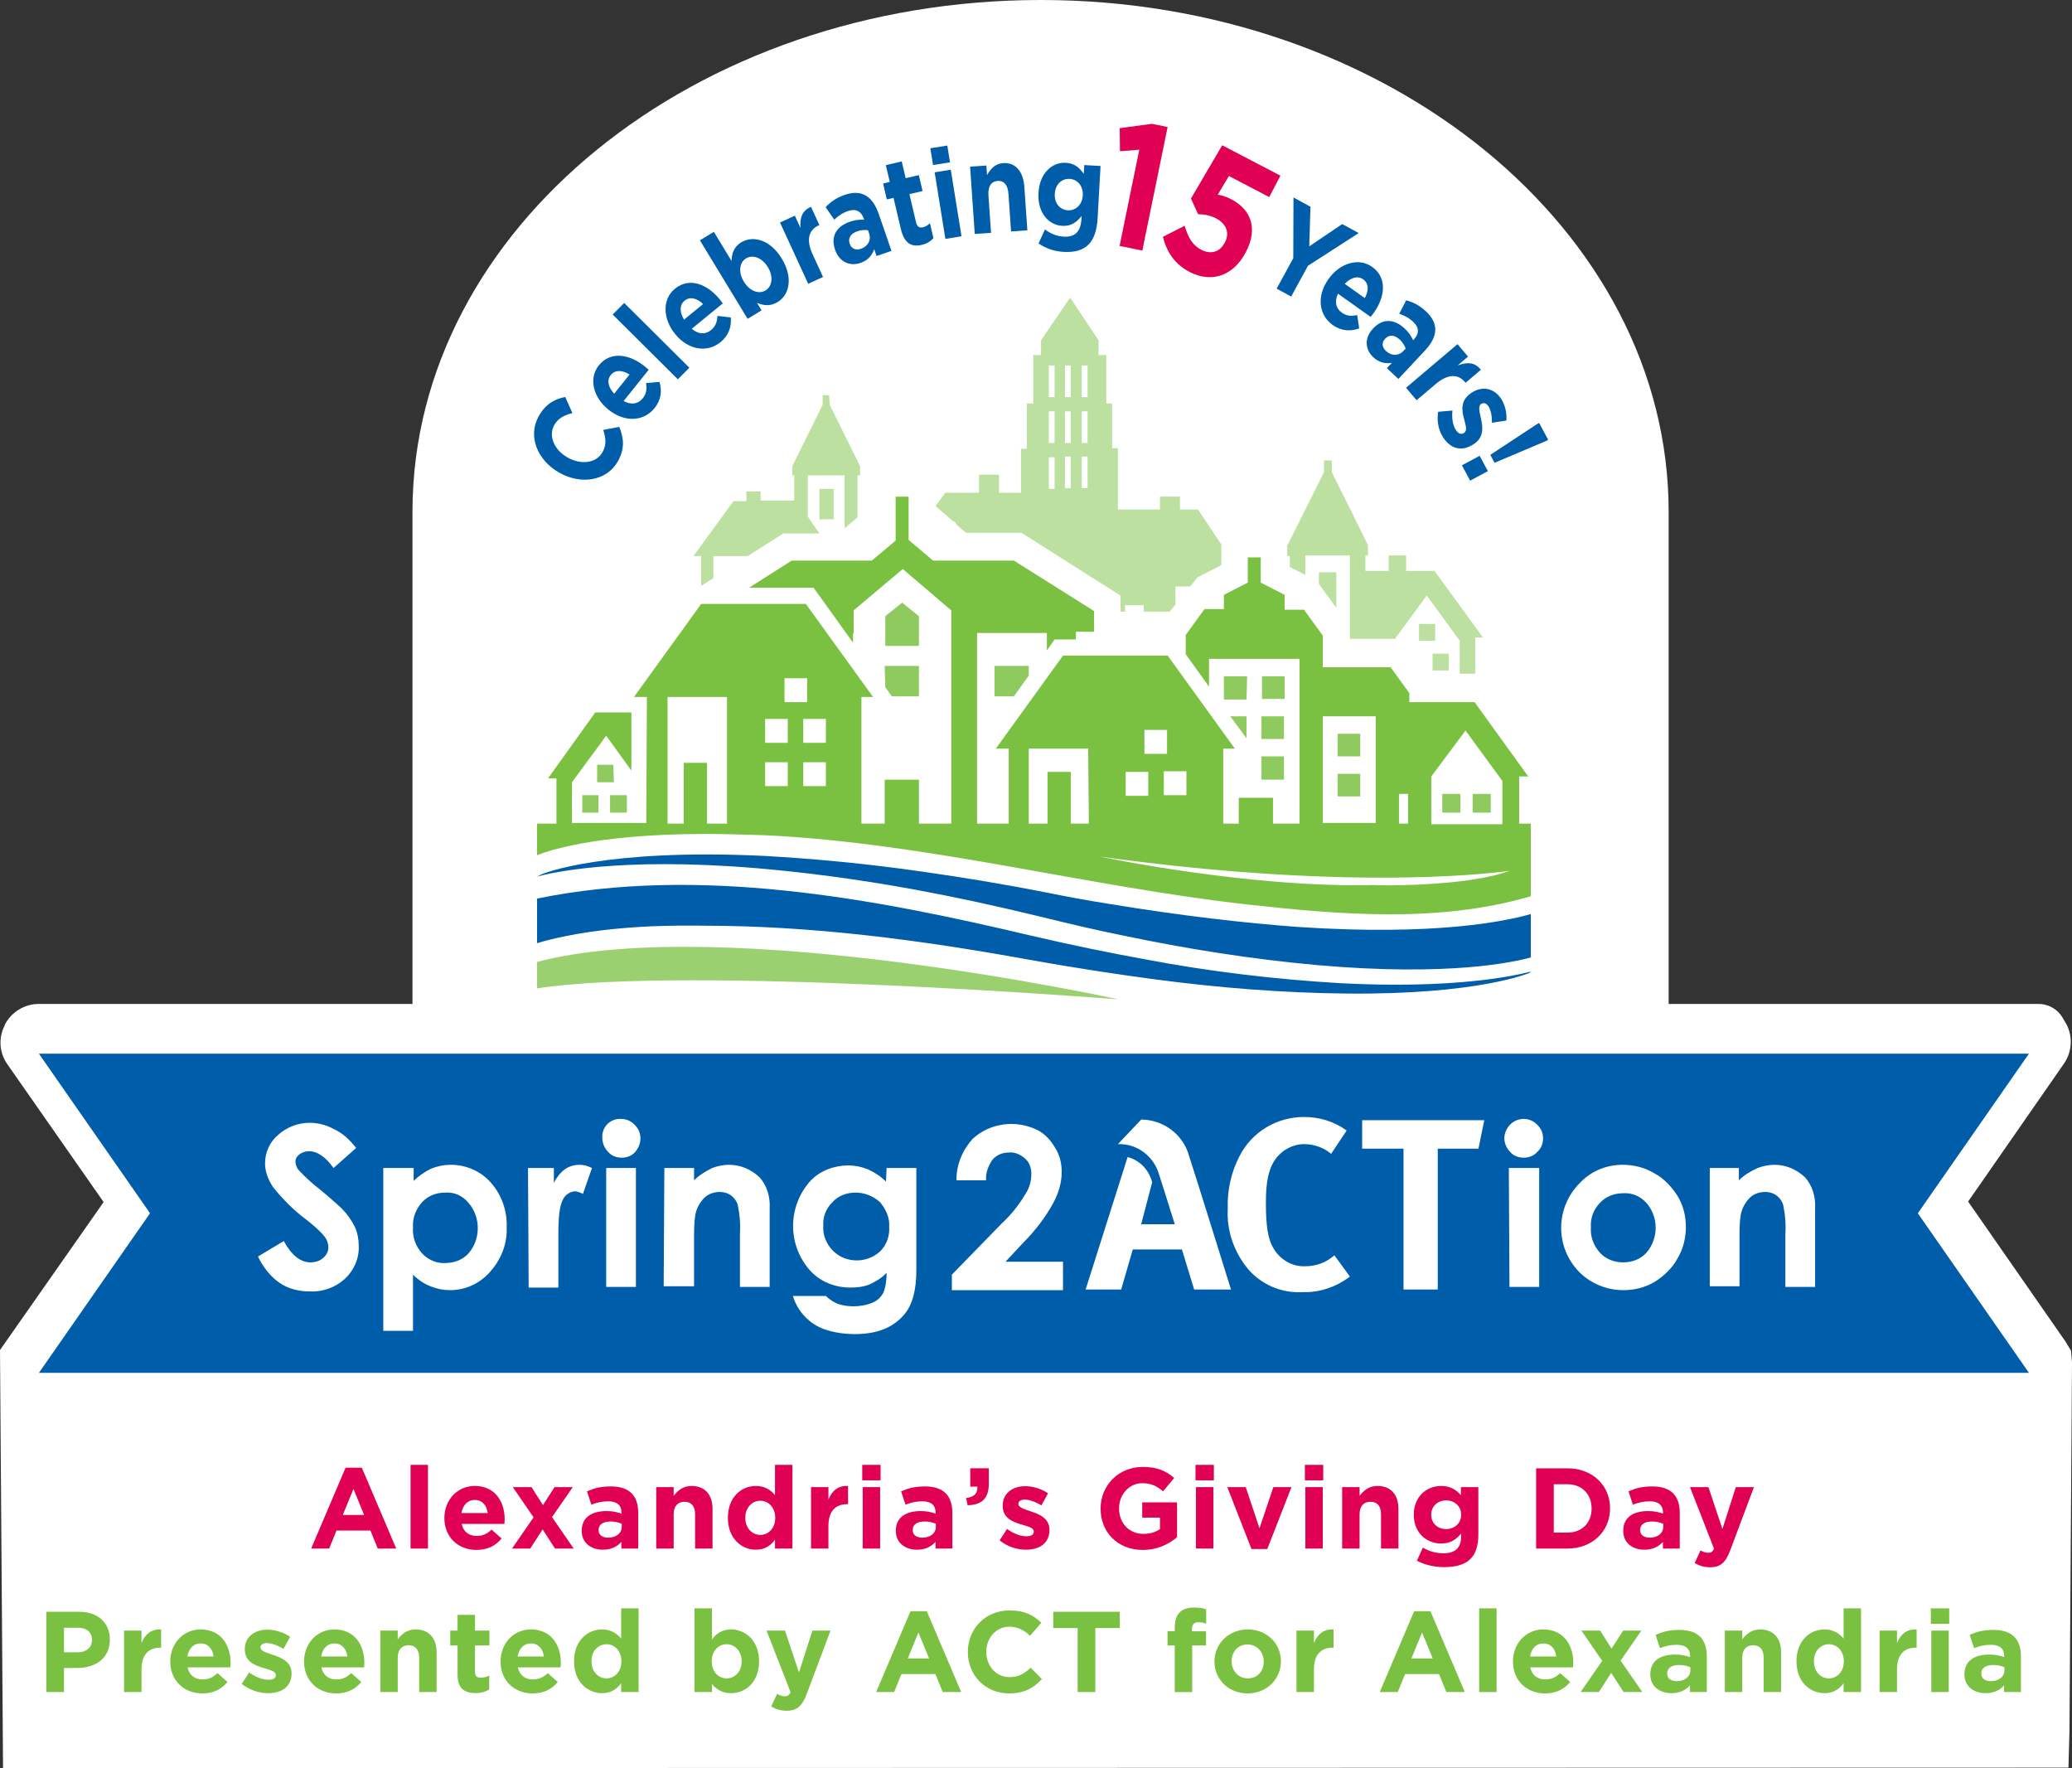
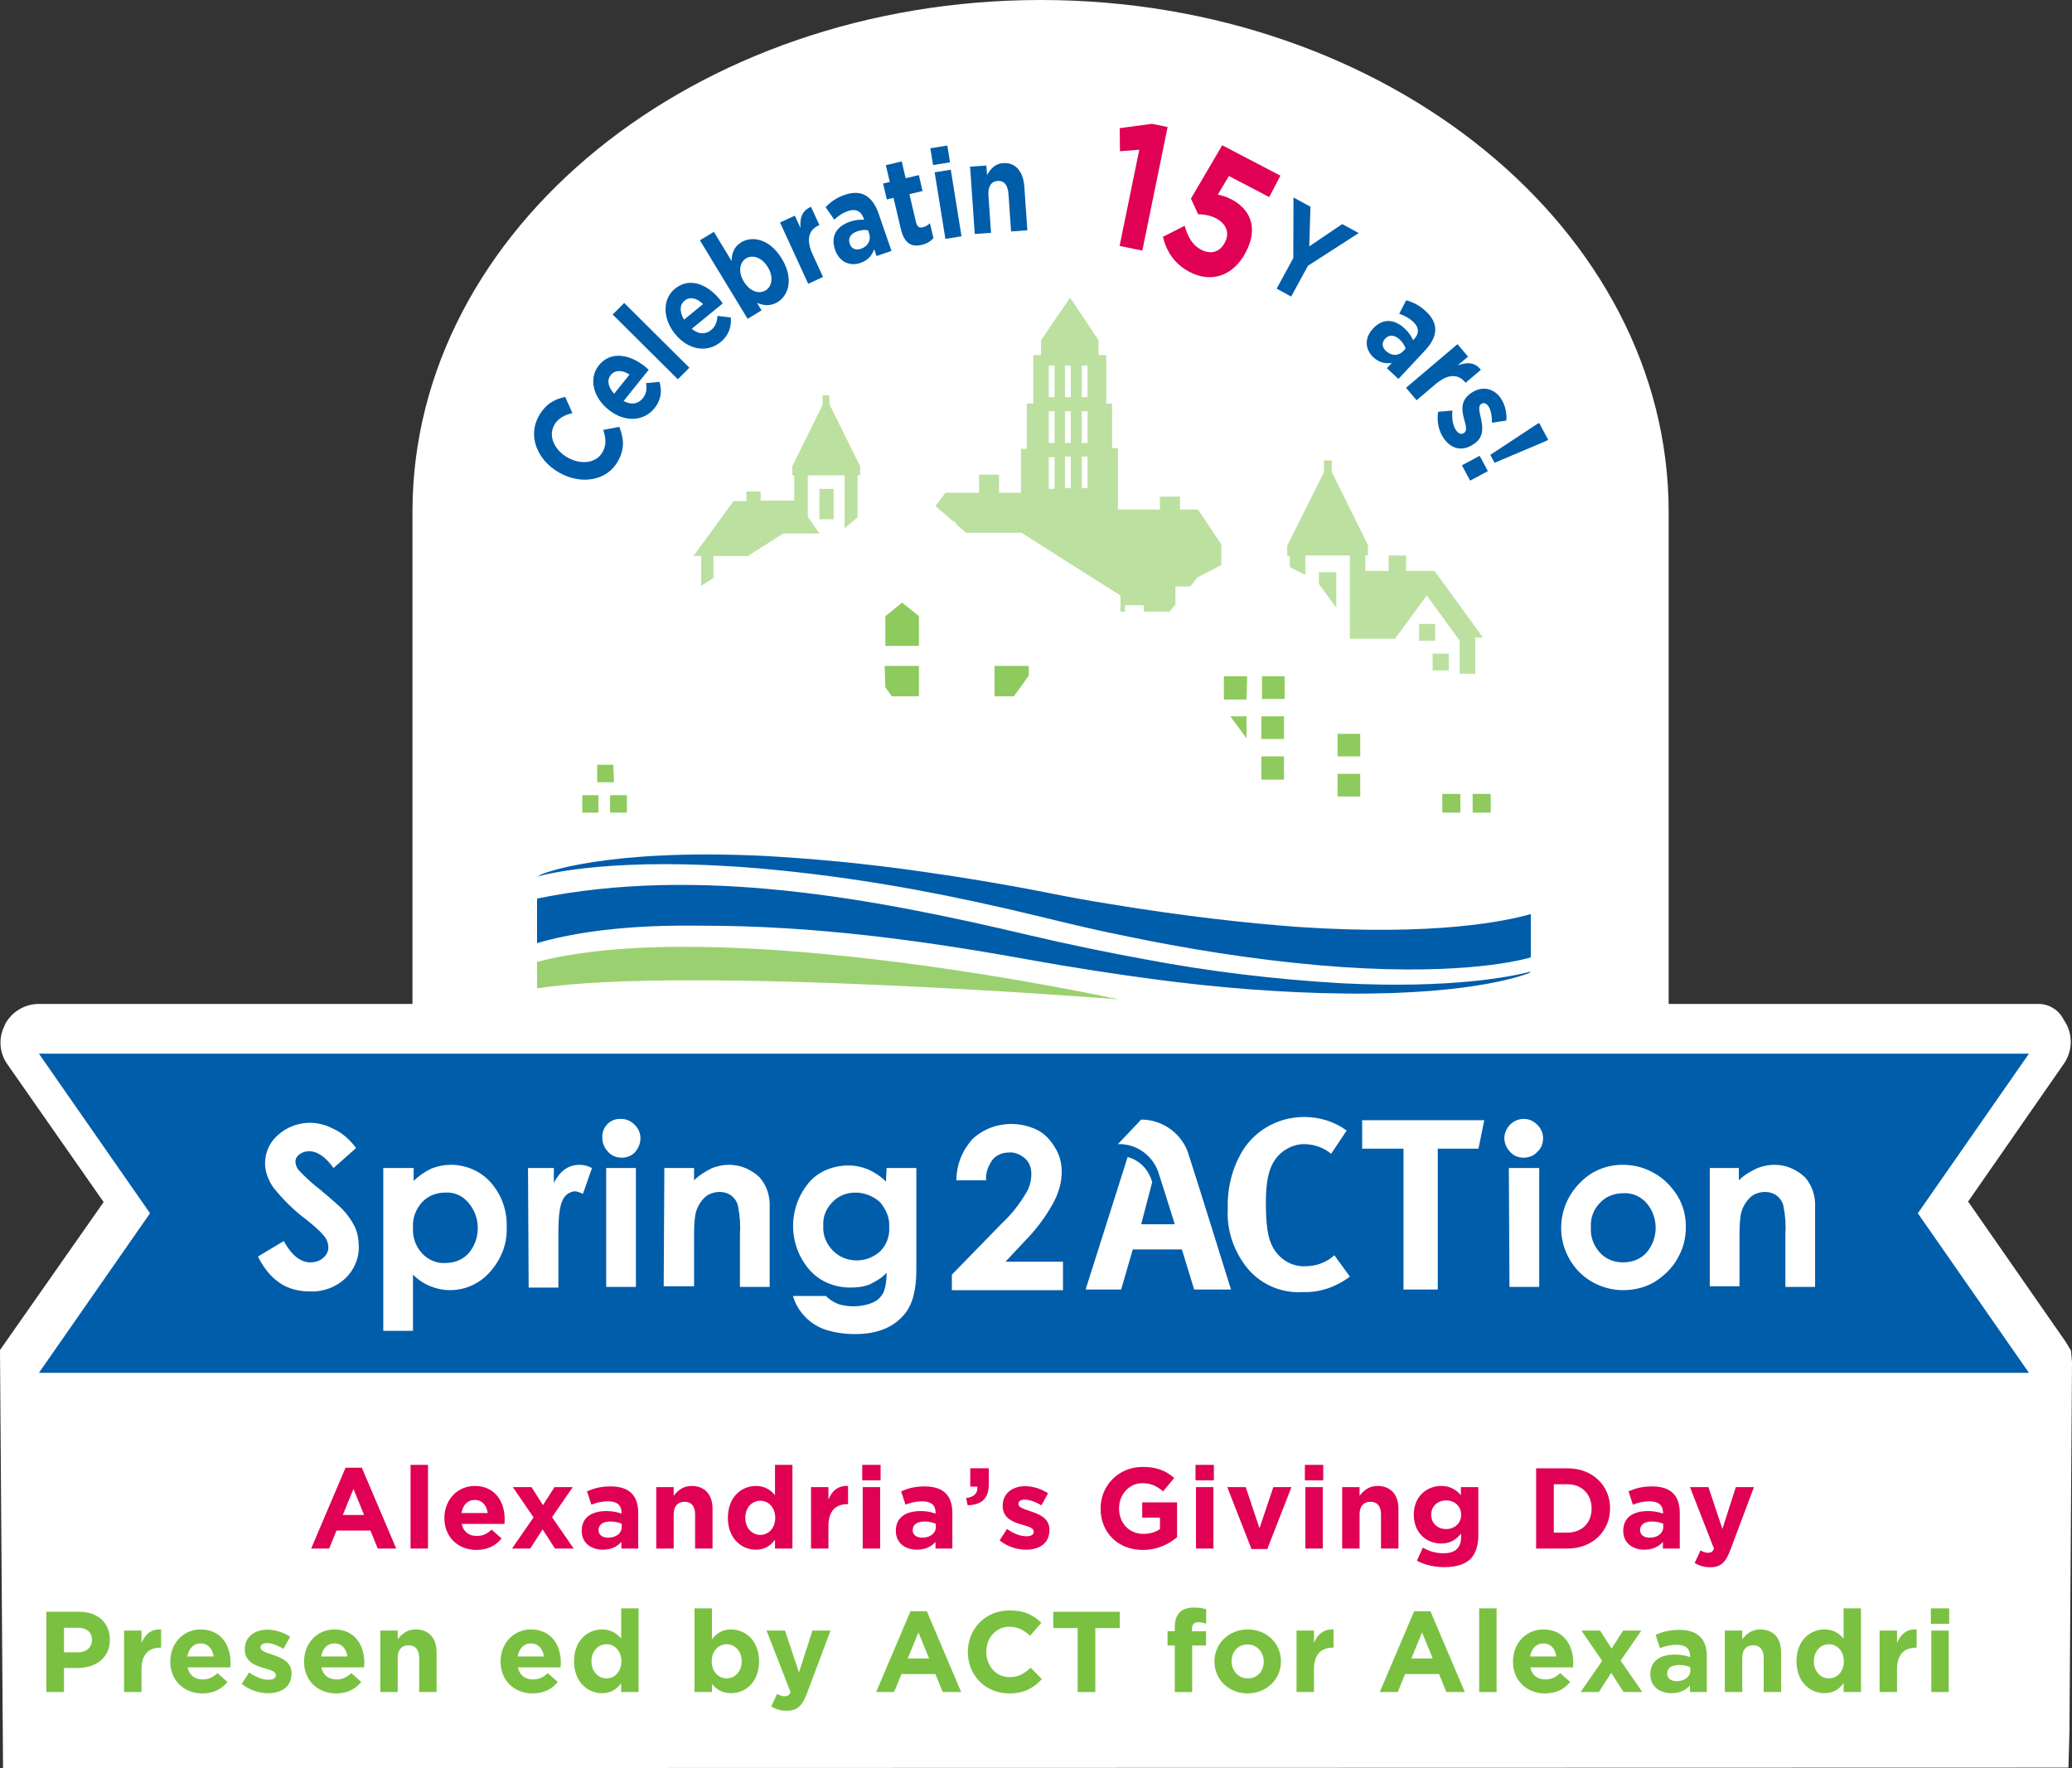
<svg xmlns="http://www.w3.org/2000/svg" id="Layer_1" data-name="Layer 1" viewBox="0 0 1012.16 863.641">
  <rect x="0" y="0" width="1012.16" height="863.641" fill="#333333" stroke="none" />
  <defs>
    <style>
      .cls-1 {
        fill: #8eca5d;
      }

      .cls-2 {
        fill: #fff;
      }

      .cls-3 {
        fill: #e00054;
      }

      .cls-4 {
        fill: #7ac141;
      }

      .cls-5 {
        fill: #bce0a0;
      }

      .cls-6 {
        fill: #9bd070;
      }

      .cls-7 {
        fill: #005daa;
      }
    </style>
  </defs>
  <path class="cls-2" d="M1011.665,659.674l-2.723-4.456-47.526-68.319,46.784-67.329c3.971-5.705,4.448-13.142,1.238-19.308l-1.485-2.475c-2.397-4.61-7.181-7.48-12.377-7.426h-180.451v-240.354C815.124,112.132,677.496,0,508.432,0S201.986,111.637,201.491,249.265v241.097H18.812c-6.939.088-13.266,3.989-16.461,10.149v.248c-3.212,6.079-2.734,13.447,1.238,19.06l47.031,67.329L0,659.427l1.485,204.214,1008.942-.248.495-18.07,1.238-179.956-.495-5.693Z" />
  <g>
    <g>
      <g>
        <path class="cls-7" d="M936.849,592.614l54.288-77.96H18.999l54.288,77.96-54.288,77.96h972.139l-54.288-77.96Z" />
        <path class="cls-2" d="M173.973,560.735l-11.047,9.785c-3.788-5.366-7.891-8.206-11.994-8.206-1.894,0-3.472.631-4.734,1.578s-1.894,2.209-1.894,3.472.631,2.841,1.263,3.788c3.472,3.788,6.944,6.944,11.047,10.1,5.681,4.734,9.153,7.891,10.416,9.153,2.525,2.525,4.734,5.681,6.313,8.838,1.263,2.841,1.894,5.997,1.894,9.153.316,5.997-2.209,11.994-6.628,16.097-4.734,4.419-11.047,6.628-17.36,6.313-5.05,0-10.416-1.262-14.519-4.103-4.734-3.156-8.206-7.891-10.731-12.941l12.625-7.575c3.788,6.944,8.206,10.416,12.941,10.416,2.209,0,4.734-.631,6.313-2.209,1.578-1.262,2.525-3.156,2.525-5.05s-.631-3.788-1.894-5.366c-2.525-3.156-5.681-5.681-8.838-8.206-6.313-4.734-11.678-10.1-16.413-16.097-2.209-3.472-3.788-7.259-3.788-11.363,0-5.366,2.209-10.416,6.313-13.888,4.103-3.788,9.785-5.997,15.466-5.997,3.788,0,7.891.947,11.363,2.841,4.419,1.894,8.206,5.366,11.363,9.469h0ZM202.064,570.52v6.313c2.525-2.525,5.366-4.419,8.522-5.997,3.156-1.262,6.313-1.894,9.785-1.894,7.259,0,14.519,3.156,19.253,8.522,5.366,5.997,8.206,13.888,7.891,22.094.316,8.206-2.841,15.781-8.206,21.778-5.05,5.681-11.994,8.838-19.569,8.838-3.156,0-6.313-.631-9.469-1.894-3.156-1.262-5.997-3.156-8.522-5.681v27.46h-14.519v-79.539h14.835ZM217.53,582.514c-4.419,0-8.522,1.578-11.363,4.734-3.156,3.472-4.734,7.891-4.419,12.31-.316,4.734,1.263,9.153,4.419,12.625,2.841,3.156,7.259,5.05,11.363,4.734,4.419,0,8.522-1.578,11.363-4.734,5.997-6.944,5.997-17.675,0-24.619-2.841-3.472-6.944-5.366-11.363-5.05h0ZM257.93,570.52h12.625v7.259c1.263-2.525,3.156-5.05,5.366-6.628s4.734-2.209,7.259-2.209c2.209,0,4.103.631,5.997,1.578l-4.419,12.625c-1.263-.631-2.841-1.262-4.103-1.262-2.525.316-4.734,1.894-5.681,4.103-1.578,2.841-2.209,8.206-2.209,16.413v26.513h-14.519l-.316-58.391ZM303.381,546.532c2.525,0,4.734.947,6.628,2.841,1.894,1.894,2.841,4.103,2.841,6.628s-.947,4.734-2.525,6.628c-1.578,1.894-4.103,2.841-6.628,2.841s-5.05-.947-6.628-2.841c-1.894-1.894-2.841-4.419-2.841-6.944-.316-5.05,3.788-9.469,9.153-9.153h0ZM296.122,570.52h14.519v58.076h-14.519v-58.076ZM324.528,570.52h14.519v5.997c2.525-2.525,5.681-4.419,8.838-5.997,2.525-.947,5.366-1.578,8.206-1.578,5.681,0,10.731,2.209,14.835,5.997,3.788,4.103,5.366,9.785,5.05,15.15v38.507h-14.519v-25.566c.316-4.734,0-9.153-.947-13.888-.316-1.894-1.578-3.788-3.156-5.05-1.578-1.262-3.788-1.894-5.681-1.894-2.841,0-5.681.947-7.575,2.841-2.209,2.209-3.788,5.05-4.419,8.206-.631,3.788-.631,7.891-.631,11.678v23.357h-14.835l.316-57.76h0ZM433.105,570.52h14.519v49.869c0,9.785-1.894,17.044-5.997,21.778-5.366,6.313-13.256,9.469-23.988,9.469-4.734,0-9.785-.631-14.519-2.209-7.575-2.525-13.572-8.838-15.781-16.413h16.097c1.578,1.578,3.472,2.841,5.681,3.788,2.525.947,5.366,1.262,7.891,1.262,3.156,0,6.628-.631,9.469-1.894,2.209-.947,3.788-2.525,5.05-4.734,1.262-3.156,1.578-6.628,1.578-9.785-2.209,2.525-5.05,4.103-8.206,5.681-3.156,1.262-6.313,1.578-9.469,1.578-7.575,0-14.835-2.841-19.885-8.522-11.047-12.625-10.731-31.247.316-43.557,4.734-5.05,11.678-7.575,18.622-7.575,3.156,0,6.313.631,9.469,1.894,3.472,1.578,6.313,3.472,8.838,5.997l.316-6.628h0ZM417.955,582.514c-4.419,0-8.522,1.578-11.363,4.734-3.156,3.156-4.734,7.259-4.419,11.678-.316,4.419,1.578,8.838,4.734,11.994s7.259,4.734,11.678,4.734c4.103,0,8.206-1.578,11.363-4.419,3.156-3.156,4.734-7.575,4.419-11.994.316-4.419-1.578-8.522-4.419-11.994-3.472-3.156-7.891-4.734-11.994-4.734ZM481.712,576.517h-14.519c0-7.575,2.841-14.519,7.891-20.2,8.522-7.891,21.147-9.469,31.563-4.419,3.788,1.894,6.628,5.05,8.838,8.838,2.209,3.472,3.156,7.575,3.156,11.678,0,5.366-1.578,10.416-4.103,15.15-3.788,6.944-8.838,13.572-14.519,19.253l-8.838,9.469h28.091v13.888h-54.288v-7.575l24.303-24.935c4.419-4.103,8.522-9.153,11.678-14.519,1.894-2.841,2.841-6.313,2.841-9.785,0-2.841-.947-5.681-3.156-7.575-2.209-1.894-5.05-3.156-7.891-2.841-3.156,0-5.997,1.262-7.891,3.472-2.209,3.156-3.472,6.628-3.156,10.1h0ZM744.315,546.532c2.525,0,4.734.947,6.628,2.841,1.894,1.894,2.841,4.103,2.841,6.628s-.947,5.05-2.841,6.628c-1.578,1.894-4.103,2.841-6.628,2.841s-5.05-.947-6.628-2.841c-1.894-1.894-2.841-4.419-2.841-6.944.316-5.05,4.419-9.153,9.469-9.153h0ZM737.056,570.52h14.835v58.076h-14.519l-.316-58.076h0ZM792.607,568.942c5.366,0,10.731,1.262,15.466,4.103,4.734,2.525,8.522,6.628,11.363,11.047,2.841,4.734,4.103,9.785,4.103,15.15s-1.262,10.731-4.103,15.466c-2.525,4.734-6.628,8.522-11.047,11.363-4.734,2.841-10.1,4.103-15.466,4.103-7.891,0-15.781-3.156-21.463-8.838-11.994-12.31-11.678-31.563.316-43.557l.631-.631c5.366-5.366,12.625-8.206,20.2-8.206ZM792.922,582.83c-4.419,0-8.522,1.578-11.363,4.734-3.156,3.156-4.734,7.575-4.419,11.994-.316,4.419,1.262,8.838,4.419,12.31,2.841,3.156,6.944,4.734,11.363,4.734s8.522-1.578,11.363-4.734c5.997-6.944,5.997-17.36,0-24.303-2.841-3.156-6.944-5.05-11.363-4.734ZM834.901,570.52h14.519v5.997c2.525-2.525,5.681-4.419,9.153-5.997,2.525-.947,5.366-1.578,8.206-1.578,5.681,0,10.731,2.209,14.835,5.997,3.788,4.103,5.366,9.785,5.05,15.15v38.507h-14.519v-25.566c.316-4.734,0-9.153-.947-13.888-.316-1.894-1.578-3.788-3.156-5.05-1.578-1.262-3.788-1.894-5.681-1.894-2.841,0-5.681.947-7.575,2.841-2.209,2.209-3.788,5.05-4.419,8.206-.631,3.788-.631,7.891-.631,11.678v23.357h-14.519v-57.76h-.316ZM636.37,631.121c8.206.316,16.413-2.525,23.041-7.575l-7.575-10.416c-3.788,3.472-8.838,5.366-14.203,5.366-6.628.316-12.625-3.472-15.781-9.153-2.525-4.419-3.472-10.731-3.472-22.094,0-9.785,1.262-16.413,4.734-21.147,3.156-4.419,8.522-7.259,13.888-7.259,4.734,0,9.469,1.578,13.256,4.734l7.575-11.363c-5.997-4.419-13.256-6.628-20.832-6.628-13.256,0-25.566,7.259-31.563,19.253-4.103,7.891-5.997,16.728-5.681,25.566-.631,10.731,3.156,21.463,10.1,29.669,6.628,7.575,16.413,11.678,26.513,11.047" />
        <path class="cls-2" d="M722.221,561.051l2.841-13.888h-59.654v13.888h20.2v68.807h16.728v-68.807h19.885ZM562.828,577.464c-1.578-5.997-5.997-10.731-11.994-12.31l-20.516,64.704h17.36l5.681-19.569h23.988l5.997,19.569h17.991s-17.675-56.813-20.516-65.335c-2.841-10.416-12.625-17.675-23.357-17.675l-11.363,11.994c9.469-.316,17.675,5.997,20.2,15.15.947,2.841,4.103,12.941,7.575,23.988h-16.413l5.366-20.516h0Z" />
      </g>
      <g>
        <path class="cls-5" d="M405.329,197.762l14.835,29.985v4.419h-1.262v20.516l-6.313,5.366v-25.882h-17.991v20.2l5.681,8.206h-17.675l-17.36,11.047h-16.728v10.731l-5.997,3.788v-14.519h-3.788l19.569-26.829h6.313v-4.734h6.944v4.419h16.413v-12.31h-.947v-4.419l14.835-29.985v-4.734h3.156s.316,4.734.316,4.734ZM400.279,253.628h6.944v-14.835h-6.944v14.835ZM701.074,304.76h-7.891v8.206h7.891v-8.206ZM644.261,285.191l8.522,11.678v-17.36h-8.522v5.681ZM700.758,278.878h-13.888v-7.575h-8.522v7.575h-11.363v-7.575h1.262v-5.05l-17.675-35.666v-5.681h-3.788v5.681l-17.991,35.982v5.05h1.262v5.366l7.575,3.788v-9.469h21.778v40.716h22.41v-.947h.316l14.835-20.2,16.097,22.094v16.097h7.575v-17.675h3.788l-23.672-32.51h0ZM699.812,327.485h7.891v-8.206h-7.891v8.206ZM596.601,265.938v10.1l-11.678,5.997-3.472,4.419h-7.259v8.838l-2.841,3.472h-12.625v-3.156h-9.153v3.156h-2.209v-7.891l-23.988-15.15-13.888-8.838-10.416-6.628h-27.144l-4.419-3.788-1.262-1.894-.316.316-8.838-7.575v-.316l4.734-6.313h16.413v-8.838h9.785v8.838h10.731v-21.463h2.841v-22.094h3.156v-23.672h3.788v-7.259l14.203-20.832,13.888,20.832v7.259h3.788v23.672h2.841v21.778h2.841v29.985h20.516v-6.313h9.785v6.313h8.838l11.363,17.044h0ZM515.168,223.328h-2.841v15.466h2.841v-15.466ZM515.168,200.918h-2.841v15.466h2.841v-15.466ZM515.168,178.508h-2.841v15.466h2.841v-15.466ZM523.059,223.012h-2.841v15.466h2.841v-15.466ZM523.059,200.918h-2.841v15.466h2.841v-15.466ZM523.059,178.508h-2.841v15.466h2.841v-15.466ZM531.265,223.012h-2.841v15.466h2.841v-15.466ZM531.265,200.918h-2.841v15.466h2.841v-15.466ZM531.265,178.508h-2.841v15.466h2.841v-15.466Z" />
        <path class="cls-7" d="M747.787,474.569c-8.522,2.209-37.876,8.522-92.795,5.681-32.194-1.894-64.073-5.681-95.636-11.678-17.36-3.156-35.982-6.944-56.182-11.678-77.329-18.307-161.918-34.088-240.825-17.991v21.778c33.141-9.785,73.857-8.522,81.117-8.522,53.341,0,105.736,6.944,158.13,16.413,22.725,4.103,43.557,7.259,62.495,9.785,30.932,4.103,62.179,6.628,93.742,6.944,64.704.631,89.323-10.1,89.323-10.1l.631-.631h0ZM262.349,428.171c5.681-1.578,39.138-9.785,107.314-4.103,22.094,1.894,47.66,5.05,77.014,10.416,18.938,3.472,39.454,7.891,61.548,13.256,14.203,3.472,27.46,6.628,40.085,9.153,31.563,6.628,63.442,11.678,95.32,14.519,64.388,5.681,96.583-1.578,104.158-3.788v-21.147c-12.31,3.472-46.398,10.731-113.311,6.313-25.882-1.894-56.813-5.366-93.111-11.363-10.1-1.578-20.2-3.472-31.247-5.681-20.832-4.103-40.401-7.259-58.076-9.785-30.3-4.419-56.498-6.628-78.592-7.891-78.592-3.788-108.577,8.838-108.577,8.838l-2.525,1.262Z" />
-         <path class="cls-4" d="M742.106,402.289v-23.041h4.419l-26.197-36.297h-31.879v-4.419l-9.153-12.625h-33.141v-15.466l-9.153-12.625h-9.469v-7.259l-11.678-5.997v-12.31h-6.313v12.31l-11.678,5.997v6.944h-9.469l-9.153,12.625v9.469l11.363,15.781v-13.572h44.188v80.486h-12.941v-12.625h-16.728v12.625h-7.575v-36.613h5.681l-32.825-45.451h-51.132l-32.825,45.451h6.313v36.613h-15.466v-93.111h34.088v8.522l3.788-5.366h10.416v-3.788h8.838v-10.1l-39.138-24.619h-39.454l-11.994-10.1v-21.147h-6.313v21.463l-11.678,9.785h-39.138l-20.832,13.256h31.563l19.253,26.829v-4.734h.316v-11.047l23.988-20.2,23.672,20.2v104.158h-15.781v-21.463h-16.728v21.463h-11.363v-61.863h5.681l-32.825-45.451h-51.132l-32.825,45.451h6.313l-.316,61.548h-36.297v-19.885l16.728-22.725,12.31,17.044v-28.407h-17.675l-23.041,32.194h4.103v22.094h-9.469v15.466l1.578-.631c1.894-.631,24.619-9.785,80.801-9.785,9.153,0,18.938.316,29.038.631,79.223,3.788,156.552,24.935,235.144,33.772,45.451,5.05,93.426,9.153,138.246-3.788l.631-.316v-35.35h-5.682ZM355.144,402.289h-9.785v-29.669h-11.363v29.669h-7.891v-61.863h29.038v61.863ZM383.235,331.273h11.047v11.678h-11.047v-11.678ZM384.813,383.983h-11.047v-11.678h11.047v11.678ZM384.813,362.836h-11.047v-11.678h11.047v11.678ZM403.435,383.983h-11.047v-11.678h11.047v11.678ZM403.435,362.836h-11.047v-11.678h11.047v11.678ZM699.18,379.248l16.728-22.41,17.991,24.619v21.147h-34.719v-23.357ZM683.399,387.77h4.419v14.519h-4.419v-14.519ZM646.155,349.895h25.882v52.079h-25.882v-52.079ZM579.557,376.723v11.678h-11.047v-11.678h11.047ZM559.041,356.523h11.047v11.678h-11.047v-11.678ZM549.888,377.039h11.047v11.678h-11.047v-11.678ZM531.897,402.289h-8.838v-25.25h-11.363v25.25h-9.153v-36.613h29.038l.316,36.613ZM671.405,432.274c-61.232,1.578-134.143-13.888-134.143-13.888,129.408,17.991,200.109,6.944,200.109,6.944-20.516,7.891-65.967,7.259-65.967,6.944h0Z" />
        <path class="cls-1" d="M653.414,377.986h11.047v11.047h-11.047v-11.047ZM653.414,369.464h11.047v-11.047h-11.047v11.047ZM627.532,330.326h-11.047v11.047h11.047v-11.047ZM719.381,396.924h8.838v-9.153h-8.838v9.153ZM704.546,396.924h8.838v-9.153h-8.838v9.153ZM616.17,360.942h11.047v-11.047h-11.047v11.047ZM616.17,380.827h11.047v-11.363h-11.047v11.363ZM306.222,388.402h-8.206v8.522h8.206v-8.522ZM284.443,396.924h7.891v-8.522h-7.891v8.522ZM299.593,373.567h-7.891v8.522h8.206l-.316-8.522ZM432.473,335.692l3.156,4.419h13.256v-14.835h-16.728s.316,10.416.316,10.416ZM609.226,330.326h-11.363v11.363h11.047l.316-11.363ZM448.886,300.972l-8.206-6.628-8.206,6.628v14.519h16.413v-14.519h0ZM608.91,349.895h-7.891l7.891,10.731v-10.731ZM485.815,340.11h9.469l7.259-10.1v-4.734h-16.728v14.835Z" />
        <path class="cls-6" d="M262.349,482.775c72.91-11.363,284.066,5.366,284.066,5.366,0,0-192.534-42.294-284.067-18.307,0,0,0,12.941,0,12.941Z" />
      </g>
    </g>
    <g>
      <path class="cls-4" d="M22.636,787.274h16.016c9.352,0,15.009,5.544,15.009,13.551v.112c0,9.073-7.057,13.777-15.848,13.777h-6.553v11.76h-8.624v-39.2ZM38.093,807.042c4.311,0,6.832-2.576,6.832-5.936v-.112c0-3.864-2.688-5.936-7-5.936h-6.664v11.984h6.833Z" />
      <path class="cls-4" d="M60.607,796.458h8.512v6.048c1.736-4.143,4.536-6.832,9.576-6.608v8.904h-.447c-5.655,0-9.128,3.415-9.128,10.583v11.088h-8.512v-30.016Z" />
      <path class="cls-4" d="M83.177,811.634v-.112c0-8.568,6.105-15.624,14.84-15.624,10.024,0,14.616,7.784,14.616,16.295,0,.673-.056,1.456-.111,2.241h-20.889c.84,3.864,3.528,5.879,7.337,5.879,2.856,0,4.928-.896,7.279-3.08l4.873,4.312c-2.799,3.472-6.832,5.6-12.264,5.6-9.016,0-15.68-6.328-15.68-15.512ZM104.345,809.114c-.505-3.808-2.745-6.384-6.329-6.384-3.527,0-5.824,2.52-6.495,6.384h12.824Z" />
      <path class="cls-4" d="M118.066,822.498l3.641-5.6c3.248,2.352,6.664,3.584,9.463,3.584,2.464,0,3.585-.897,3.585-2.241v-.112c0-1.847-2.912-2.463-6.217-3.472-4.2-1.232-8.96-3.191-8.96-9.016v-.111c0-6.105,4.928-9.52,10.977-9.52,3.807,0,7.952,1.288,11.199,3.472l-3.248,5.879c-2.968-1.736-5.936-2.799-8.12-2.799-2.072,0-3.137.896-3.137,2.071v.112c0,1.68,2.857,2.464,6.105,3.584,4.2,1.401,9.073,3.416,9.073,8.904v.112c0,6.664-4.985,9.689-11.481,9.689-4.2,0-8.904-1.401-12.88-4.536Z" />
      <path class="cls-4" d="M148.532,811.634v-.112c0-8.568,6.105-15.624,14.84-15.624,10.024,0,14.616,7.784,14.616,16.295,0,.673-.056,1.456-.111,2.241h-20.889c.84,3.864,3.528,5.879,7.337,5.879,2.856,0,4.928-.896,7.279-3.08l4.873,4.312c-2.799,3.472-6.832,5.6-12.264,5.6-9.016,0-15.68-6.328-15.68-15.512ZM169.7,809.114c-.505-3.808-2.745-6.384-6.329-6.384-3.527,0-5.824,2.52-6.495,6.384h12.824Z" />
      <path class="cls-4" d="M185.774,796.458h8.511v4.257c1.96-2.521,4.48-4.816,8.793-4.816,6.44,0,10.192,4.256,10.192,11.144v19.432h-8.512v-16.744c0-4.032-1.904-6.105-5.152-6.105s-5.32,2.072-5.32,6.105v16.744h-8.511v-30.016Z" />
-       <path class="cls-4" d="M223.519,817.962v-14.224h-3.584v-7.28h3.584v-7.672h8.512v7.672h7.056v7.28h-7.056v12.824c0,1.96.84,2.911,2.744,2.911,1.568,0,2.968-.392,4.2-1.063v6.832c-1.792,1.064-3.864,1.736-6.72,1.736-5.209,0-8.736-2.072-8.736-9.016Z" />
      <path class="cls-4" d="M244.52,811.634v-.112c0-8.568,6.104-15.624,14.84-15.624,10.024,0,14.617,7.784,14.617,16.295,0,.673-.057,1.456-.113,2.241h-20.887c.839,3.864,3.527,5.879,7.336,5.879,2.856,0,4.927-.896,7.28-3.08l4.872,4.312c-2.8,3.472-6.832,5.6-12.264,5.6-9.016,0-15.68-6.328-15.68-15.512ZM265.688,809.114c-.504-3.808-2.744-6.384-6.328-6.384-3.528,0-5.824,2.52-6.496,6.384h12.824Z" />
      <path class="cls-4" d="M280.417,811.522v-.112c0-10.024,6.552-15.512,13.664-15.512,4.535,0,7.336,2.071,9.351,4.48v-14.784h8.512v40.88h-8.512v-4.312c-2.072,2.8-4.927,4.873-9.351,4.873-7,0-13.664-5.489-13.664-15.512ZM303.545,811.522v-.112c0-4.984-3.303-8.288-7.28-8.288s-7.336,3.248-7.336,8.288v.112c0,4.984,3.36,8.288,7.336,8.288s7.28-3.304,7.28-8.288Z" />
      <path class="cls-4" d="M347.787,822.554v3.92h-8.511v-40.88h8.511v15.176c2.072-2.8,4.928-4.872,9.352-4.872,6.999,0,13.663,5.488,13.663,15.512v.112c0,10.024-6.551,15.512-13.663,15.512-4.536,0-7.337-2.072-9.352-4.481ZM362.292,811.522v-.112c0-4.984-3.361-8.288-7.337-8.288s-7.279,3.304-7.279,8.288v.112c0,4.984,3.303,8.288,7.279,8.288s7.337-3.248,7.337-8.288Z" />
      <path class="cls-4" d="M376.741,833.53l2.857-6.16c1.12.673,2.52,1.176,3.64,1.176,1.456,0,2.241-.448,2.968-1.96l-11.76-30.128h9.016l6.832,20.441,6.553-20.441h8.847l-11.536,30.744c-2.296,6.104-4.76,8.4-9.856,8.4-3.08,0-5.376-.784-7.561-2.072Z" />
      <path class="cls-4" d="M444.783,786.994h7.952l16.8,39.48h-9.016l-3.584-8.792h-16.576l-3.584,8.792h-8.792l16.8-39.48ZM453.855,810.066l-5.208-12.712-5.208,12.712h10.416Z" />
      <path class="cls-4" d="M472.786,806.986v-.112c0-11.144,8.4-20.272,20.44-20.272,7.391,0,11.815,2.464,15.456,6.048l-5.488,6.329c-3.025-2.745-6.105-4.424-10.025-4.424-6.608,0-11.368,5.488-11.368,12.207v.112c0,6.721,4.648,12.32,11.368,12.32,4.48,0,7.225-1.792,10.305-4.592l5.488,5.544c-4.031,4.312-8.511,6.999-16.072,6.999-11.536,0-20.103-8.904-20.103-20.16Z" />
      <path class="cls-4" d="M526.436,795.226h-11.928v-7.952h32.479v7.952h-11.928v31.248h-8.624v-31.248Z" />
      <path class="cls-4" d="M573.87,803.738h-3.527v-7h3.527v-1.904c0-3.304.84-5.712,2.408-7.28,1.567-1.568,3.864-2.352,6.888-2.352,2.687,0,4.48.336,6.047.84v7.056c-1.232-.448-2.408-.728-3.864-.728-1.96,0-3.08,1.008-3.08,3.248v1.176h6.888v6.944h-6.776v22.736h-8.512v-22.736Z" />
      <path class="cls-4" d="M593.247,811.634v-.112c0-8.624,6.944-15.624,16.296-15.624,9.296,0,16.184,6.887,16.184,15.512v.112c0,8.624-6.944,15.624-16.296,15.624-9.296,0-16.184-6.887-16.184-15.512ZM617.327,811.634v-.112c0-4.424-3.192-8.288-7.896-8.288-4.872,0-7.784,3.752-7.784,8.176v.112c0,4.424,3.192,8.288,7.896,8.288,4.872,0,7.784-3.752,7.784-8.176Z" />
      <path class="cls-4" d="M633.344,796.458h8.512v6.048c1.736-4.143,4.535-6.832,9.576-6.608v8.904h-.447c-5.656,0-9.128,3.415-9.128,10.583v11.088h-8.512v-30.016Z" />
      <path class="cls-4" d="M690.803,786.994h7.952l16.8,39.48h-9.016l-3.584-8.792h-16.576l-3.584,8.792h-8.792l16.8-39.48ZM699.874,810.066l-5.208-12.712-5.208,12.712h10.416Z" />
      <path class="cls-4" d="M722.557,785.594h8.512v40.88h-8.512v-40.88Z" />
      <path class="cls-4" d="M739.077,811.634v-.112c0-8.568,6.104-15.624,14.84-15.624,10.024,0,14.616,7.784,14.616,16.295,0,.673-.056,1.456-.112,2.241h-20.888c.84,3.864,3.528,5.879,7.337,5.879,2.856,0,4.928-.896,7.28-3.08l4.872,4.312c-2.8,3.472-6.832,5.6-12.264,5.6-9.016,0-15.68-6.328-15.68-15.512ZM760.245,809.114c-.504-3.808-2.744-6.384-6.328-6.384-3.527,0-5.824,2.52-6.495,6.384h12.823Z" />
      <path class="cls-4" d="M787.07,817.122l-6.048,9.352h-8.904l10.529-15.232-10.136-14.784h9.127l5.601,8.792,5.656-8.792h8.904l-10.136,14.672,10.583,15.344h-9.128l-6.048-9.352Z" />
      <path class="cls-4" d="M806.168,817.85v-.112c0-6.552,4.985-9.576,12.096-9.576,3.025,0,5.208.504,7.337,1.232v-.504c0-3.528-2.184-5.489-6.441-5.489-3.248,0-5.543.616-8.288,1.624l-2.128-6.495c3.304-1.456,6.552-2.408,11.648-2.408,4.648,0,8.008,1.232,10.136,3.361,2.241,2.24,3.249,5.543,3.249,9.576v17.416h-8.232v-3.248c-2.072,2.295-4.928,3.808-9.072,3.808-5.656,0-10.305-3.249-10.305-9.185ZM825.712,815.89v-1.512c-1.455-.672-3.36-1.12-5.432-1.12-3.64,0-5.879,1.456-5.879,4.144v.112c0,2.295,1.904,3.64,4.648,3.64,3.976,0,6.663-2.184,6.663-5.264Z" />
      <path class="cls-4" d="M842.57,796.458h8.512v4.257c1.96-2.521,4.48-4.816,8.792-4.816,6.44,0,10.192,4.256,10.192,11.144v19.432h-8.512v-16.744c0-4.032-1.904-6.105-5.151-6.105s-5.32,2.072-5.32,6.105v16.744h-8.512v-30.016Z" />
      <path class="cls-4" d="M877.571,811.522v-.112c0-10.024,6.552-15.512,13.664-15.512,4.535,0,7.336,2.071,9.351,4.48v-14.784h8.512v40.88h-8.512v-4.312c-2.072,2.8-4.928,4.873-9.351,4.873-7,0-13.664-5.489-13.664-15.512ZM900.699,811.522v-.112c0-4.984-3.304-8.288-7.28-8.288s-7.336,3.248-7.336,8.288v.112c0,4.984,3.36,8.288,7.336,8.288s7.28-3.304,7.28-8.288Z" />
      <path class="cls-4" d="M918.173,796.458h8.512v6.048c1.736-4.143,4.535-6.832,9.576-6.608v8.904h-.447c-5.656,0-9.128,3.415-9.128,10.583v11.088h-8.512v-30.016Z" />
      <path class="cls-4" d="M943.206,785.594h8.96v7.56h-8.96v-7.56ZM943.43,796.458h8.512v30.016h-8.512v-30.016Z" />
-       <path class="cls-4" d="M959.614,817.85v-.112c0-6.552,4.985-9.576,12.096-9.576,3.025,0,5.208.504,7.337,1.232v-.504c0-3.528-2.184-5.489-6.441-5.489-3.248,0-5.543.616-8.288,1.624l-2.128-6.495c3.304-1.456,6.552-2.408,11.648-2.408,4.648,0,8.008,1.232,10.136,3.361,2.241,2.24,3.249,5.543,3.249,9.576v17.416h-8.232v-3.248c-2.072,2.295-4.928,3.808-9.072,3.808-5.656,0-10.305-3.249-10.305-9.185ZM979.158,815.89v-1.512c-1.455-.672-3.36-1.12-5.432-1.12-3.64,0-5.879,1.456-5.879,4.144v.112c0,2.295,1.904,3.64,4.648,3.64,3.976,0,6.663-2.184,6.663-5.264Z" />
    </g>
    <g>
      <path class="cls-3" d="M168.802,716.908h7.952l16.8,39.481h-9.017l-3.583-8.792h-16.576l-3.585,8.792h-8.791l16.8-39.481ZM177.872,739.981l-5.208-12.712-5.208,12.712h10.416Z" />
      <path class="cls-3" d="M200.555,715.509h8.513v40.88h-8.513v-40.88Z" />
-       <path class="cls-3" d="M217.075,741.549v-.112c0-8.569,6.105-15.625,14.84-15.625,10.025,0,14.617,7.784,14.617,16.296,0,.673-.057,1.456-.112,2.24h-20.888c.84,3.865,3.528,5.88,7.336,5.88,2.857,0,4.928-.896,7.28-3.08l4.872,4.312c-2.799,3.472-6.831,5.6-12.263,5.6-9.017,0-15.681-6.328-15.681-15.512ZM238.244,739.029c-.504-3.808-2.744-6.383-6.329-6.383-3.527,0-5.823,2.52-6.495,6.383h12.824Z" />
+       <path class="cls-3" d="M217.075,741.549v-.112c0-8.569,6.105-15.625,14.84-15.625,10.025,0,14.617,7.784,14.617,16.296,0,.673-.057,1.456-.112,2.24h-20.888c.84,3.865,3.528,5.88,7.336,5.88,2.857,0,4.928-.896,7.28-3.08l4.872,4.312c-2.799,3.472-6.831,5.6-12.263,5.6-9.017,0-15.681-6.328-15.681-15.512M238.244,739.029c-.504-3.808-2.744-6.383-6.329-6.383-3.527,0-5.823,2.52-6.495,6.383h12.824Z" />
      <path class="cls-3" d="M265.069,747.037l-6.047,9.352h-8.904l10.527-15.232-10.136-14.784h9.128l5.601,8.792,5.656-8.792h8.904l-10.136,14.672,10.583,15.344h-9.127l-6.049-9.352Z" />
      <path class="cls-3" d="M284.167,747.765v-.112c0-6.552,4.984-9.576,12.095-9.576,3.025,0,5.209.504,7.337,1.232v-.505c0-3.527-2.184-5.488-6.44-5.488-3.248,0-5.544.616-8.288,1.624l-2.128-6.495c3.303-1.456,6.551-2.408,11.648-2.408,4.648,0,8.007,1.232,10.136,3.36,2.24,2.24,3.248,5.544,3.248,9.577v17.416h-8.231v-3.249c-2.072,2.296-4.928,3.808-9.073,3.808-5.656,0-10.304-3.248-10.304-9.184ZM303.711,745.805v-1.512c-1.456-.673-3.36-1.12-5.432-1.12-3.64,0-5.879,1.456-5.879,4.143v.112c0,2.296,1.904,3.641,4.647,3.641,3.976,0,6.664-2.184,6.664-5.264Z" />
      <path class="cls-3" d="M320.57,726.373h8.511v4.256c1.96-2.52,4.48-4.816,8.793-4.816,6.44,0,10.192,4.257,10.192,11.145v19.432h-8.512v-16.745c0-4.031-1.904-6.104-5.152-6.104s-5.32,2.072-5.32,6.104v16.745h-8.511v-30.016Z" />
      <path class="cls-3" d="M355.57,741.437v-.112c0-10.024,6.552-15.512,13.663-15.512,4.536,0,7.337,2.072,9.352,4.481v-14.784h8.512v40.88h-8.512v-4.312c-2.071,2.8-4.928,4.872-9.352,4.872-6.999,0-13.663-5.488-13.663-15.512ZM378.698,741.437v-.112c0-4.984-3.304-8.288-7.28-8.288s-7.336,3.248-7.336,8.288v.112c0,4.984,3.36,8.288,7.336,8.288s7.28-3.304,7.28-8.288Z" />
      <path class="cls-3" d="M396.172,726.373h8.512v6.048c1.736-4.144,4.536-6.832,9.576-6.609v8.904h-.447c-5.655,0-9.128,3.416-9.128,10.584v11.088h-8.512v-30.016Z" />
      <path class="cls-3" d="M421.205,715.509h8.96v7.56h-8.96v-7.56ZM421.429,726.373h8.512v30.016h-8.512v-30.016Z" />
      <path class="cls-3" d="M437.614,747.765v-.112c0-6.552,4.984-9.576,12.095-9.576,3.025,0,5.209.504,7.336,1.232v-.505c0-3.527-2.183-5.488-6.44-5.488-3.248,0-5.543.616-8.287,1.624l-2.129-6.495c3.304-1.456,6.552-2.408,11.648-2.408,4.648,0,8.008,1.232,10.136,3.36,2.24,2.24,3.248,5.544,3.248,9.577v17.416h-8.231v-3.249c-2.071,2.296-4.928,3.808-9.073,3.808-5.655,0-10.303-3.248-10.303-9.184ZM457.158,745.805v-1.512c-1.456-.673-3.361-1.12-5.432-1.12-3.641,0-5.88,1.456-5.88,4.143v.112c0,2.296,1.905,3.641,4.648,3.641,3.976,0,6.664-2.184,6.664-5.264Z" />
      <path class="cls-3" d="M471.943,731.693c3.865-.392,5.768-2.352,5.489-5.544h-3.472v-8.96h9.072v7.56c0,7.392-3.696,10.36-10.36,10.471l-.728-3.527Z" />
      <path class="cls-3" d="M488.296,752.413l3.64-5.601c3.249,2.352,6.664,3.584,9.464,3.584,2.464,0,3.584-.896,3.584-2.24v-.112c0-1.848-2.912-2.464-6.217-3.472-4.2-1.232-8.96-3.192-8.96-9.016v-.112c0-6.104,4.928-9.52,10.976-9.52,3.808,0,7.952,1.289,11.2,3.472l-3.249,5.88c-2.968-1.736-5.936-2.8-8.119-2.8-2.073,0-3.137.897-3.137,2.072v.112c0,1.68,2.856,2.464,6.105,3.584,4.2,1.4,9.072,3.416,9.072,8.904v.112c0,6.664-4.985,9.688-11.48,9.688-4.2,0-8.904-1.4-12.88-4.535Z" />
      <path class="cls-3" d="M537.634,736.901v-.112c0-11.144,8.68-20.272,20.553-20.272,7.055,0,11.312,1.905,15.399,5.376l-5.432,6.552c-3.024-2.521-5.712-3.977-10.248-3.977-6.272,0-11.256,5.544-11.256,12.208v.112c0,7.168,4.928,12.432,11.872,12.432,3.137,0,5.936-.785,8.12-2.352v-5.601h-8.68v-7.448h17.023v17.024c-4.032,3.416-9.576,6.216-16.744,6.216-12.208,0-20.608-8.568-20.608-20.16Z" />
      <path class="cls-3" d="M584.004,715.509h8.96v7.56h-8.96v-7.56ZM584.228,726.373h8.513v30.016h-8.513v-30.016Z" />
      <path class="cls-3" d="M599.517,726.373h9.016l6.72,20.104,6.776-20.104h8.848l-11.816,30.24h-7.727l-11.816-30.24Z" />
      <path class="cls-3" d="M637.43,715.509h8.96v7.56h-8.96v-7.56ZM637.655,726.373h8.512v30.016h-8.512v-30.016Z" />
      <path class="cls-3" d="M655.631,726.373h8.512v4.256c1.96-2.52,4.48-4.816,8.792-4.816,6.44,0,10.192,4.257,10.192,11.145v19.432h-8.512v-16.745c0-4.031-1.904-6.104-5.151-6.104s-5.32,2.072-5.32,6.104v16.745h-8.512v-30.016Z" />
      <path class="cls-3" d="M692.144,762.325l2.912-6.384c3.08,1.736,6.16,2.744,10.136,2.744,5.824,0,8.568-2.799,8.568-8.176v-1.456c-2.52,3.025-5.264,4.873-9.8,4.873-7,0-13.328-5.096-13.328-14v-.112c0-8.96,6.44-14.001,13.328-14.001,4.647,0,7.392,1.96,9.688,4.481v-3.92h8.512v23.24c0,5.376-1.288,9.296-3.808,11.816-2.799,2.799-7.111,4.031-12.935,4.031-4.873,0-9.464-1.12-13.273-3.136ZM713.76,739.925v-.112c0-4.088-3.192-6.945-7.336-6.945s-7.28,2.857-7.28,6.945v.112c0,4.143,3.136,6.944,7.28,6.944s7.336-2.856,7.336-6.944Z" />
      <path class="cls-3" d="M750.386,717.189h15.288c12.319,0,20.831,8.456,20.831,19.487v.112c0,11.032-8.512,19.6-20.831,19.6h-15.288v-39.2ZM765.675,748.605c7.056,0,11.815-4.76,11.815-11.704v-.112c0-6.944-4.76-11.815-11.815-11.815h-6.664v23.632h6.664Z" />
      <path class="cls-3" d="M792.948,747.765v-.112c0-6.552,4.985-9.576,12.096-9.576,3.025,0,5.208.504,7.337,1.232v-.505c0-3.527-2.184-5.488-6.441-5.488-3.248,0-5.543.616-8.288,1.624l-2.128-6.495c3.304-1.456,6.552-2.408,11.648-2.408,4.648,0,8.008,1.232,10.136,3.36,2.241,2.24,3.249,5.544,3.249,9.577v17.416h-8.232v-3.249c-2.072,2.296-4.928,3.808-9.072,3.808-5.656,0-10.305-3.248-10.305-9.184ZM812.492,745.805v-1.512c-1.455-.673-3.36-1.12-5.431-1.12-3.641,0-5.88,1.456-5.88,4.143v.112c0,2.296,1.904,3.641,4.648,3.641,3.976,0,6.663-2.184,6.663-5.264Z" />
      <path class="cls-3" d="M827.839,763.445l2.856-6.16c1.12.672,2.52,1.176,3.64,1.176,1.456,0,2.24-.448,2.968-1.96l-11.76-30.128h9.016l6.832,20.44,6.552-20.44h8.848l-11.536,30.744c-2.296,6.104-4.76,8.4-9.856,8.4-3.08,0-5.376-.785-7.56-2.072Z" />
    </g>
    <g>
      <path class="cls-3" d="M556.537,73.129l-9.439.745-.13-11.265,15.736-2.132,7.671,1.569-12.354,60.353-11.106-2.272,9.621-46.998Z" />
      <path class="cls-3" d="M568.07,115.668l10.637-5.389c1.564,5.548,3.869,9.511,7.969,11.651,4.76,2.485,9.151,1.327,11.658-3.476l.081-.155c2.427-4.648.47-9.119-4.357-11.639-2.91-1.519-6.039-1.969-8.788-2.024l-3.498-7.642,15.273-26.035,28.431,14.841-5.459,10.458-19.703-10.285-5.422,9.097c2.134.424,3.989.9,6.568,2.246,8.993,4.694,13.529,13.568,7.141,25.807l-.081.155c-5.985,11.465-16.729,15.122-27.373,9.566-7.405-3.866-11.209-9.794-13.076-17.176Z" />
    </g>
    <g>
      <path class="cls-7" d="M273.255,230.9l-.107-.06c-10.649-6.02-15.499-17.802-9.947-27.622,3.409-6.028,7.803-8.306,12.907-9.338l3.516,7.894c-4.016.984-7.042,2.589-8.849,5.786-3.048,5.389.003,12.236,6.425,15.866l.106.061c6.423,3.63,13.917,2.865,17.016-2.616,2.066-3.653,1.618-6.86.363-10.884l7.829-1.481c2.261,5.618,2.764,10.724-.722,16.889-5.319,9.408-17.779,11.586-28.535,5.505Z" />
      <path class="cls-7" d="M297.289,200.14l-.096-.077c-7.339-5.884-9.805-15.191-4.687-21.575,5.875-7.326,15.231-5.336,22.521.509.576.461,1.215,1.041,1.853,1.62l-12.239,15.265c3.801,2.04,7.103,1.46,9.334-1.324,1.674-2.087,2.12-4.217,1.628-7.435l6.548-.599c1.333,4.43.793,8.838-2.39,12.808-5.283,6.589-14.607,7.113-22.473.807ZM307.535,182.94c-3.557-2.247-7.076-2.379-9.176.24-2.067,2.579-1.254,5.987,1.661,9.131l7.515-9.372Z" />
      <path class="cls-7" d="M299.294,153.631l5.62-5.656,31.832,31.635-5.62,5.656-31.832-31.635Z" />
      <path class="cls-7" d="M329.852,163.222l-.078-.095c-5.955-7.279-6.434-16.893-.101-22.075,7.267-5.946,16.006-2.057,21.921,5.174.468.571.971,1.27,1.476,1.969l-15.143,12.39c3.295,2.785,6.644,2.903,9.405.644,2.07-1.694,2.95-3.684,3.137-6.935l6.529.774c.383,4.61-1.061,8.81-4.999,12.031-6.536,5.348-15.764,3.925-22.148-3.877ZM343.446,148.525c-3.012-2.936-6.426-3.796-9.025-1.67-2.557,2.093-2.471,5.595-.272,9.276l9.297-7.606Z" />
      <path class="cls-7" d="M369.781,147.919l2.234,3.678-6.814,4.139-23.297-38.356,6.814-4.139,8.649,14.239c.063-3.635,1.169-6.967,4.712-9.119,5.604-3.403,14.066-1.495,19.78,7.91l.063.105c5.713,9.405,3.595,17.74-2.099,21.198-3.632,2.206-7.054,1.623-10.04.344ZM375.106,130.516l-.064-.105c-2.84-4.676-7.413-6.142-10.596-4.209-3.184,1.933-3.945,6.64-1.106,11.316l.064.105c2.841,4.677,7.368,6.17,10.551,4.237,3.184-1.933,4.023-6.615,1.151-11.344Z" />
      <path class="cls-7" d="M381.037,108.681l7.245-3.331,2.773,6.032c-.422-4.812.729-8.589,5.122-10.338l4.081,8.88-.381.175c-4.813,2.214-6.202,6.979-2.916,14.128l5.083,11.059-7.245,3.331-13.761-29.936Z" />
      <path class="cls-7" d="M407.953,122.037l-.04-.116c-2.344-6.799.987-11.46,7.285-13.632,2.678-.924,4.793-1.068,6.937-.963l-.18-.523c-1.263-3.661-3.898-5.028-7.667-3.727-2.877.992-4.69,2.333-6.759,4.217l-4.21-6.091c2.405-2.52,4.941-4.5,9.454-6.058,4.116-1.42,7.532-1.168,10.179.39,2.785,1.64,4.86,4.76,6.304,8.945l6.234,18.072-7.291,2.515-1.163-3.37c-1.013,3.016-3.001,5.457-6.671,6.723-5.009,1.728-10.287-.222-12.412-6.382ZM424.559,114.031l-.541-1.569c-1.53-.252-3.376-.136-5.212.497-3.223,1.112-4.686,3.308-3.723,6.097l.039.116c.822,2.383,2.989,3.196,5.42,2.357,3.521-1.215,5.12-4.303,4.017-7.499Z" />
      <path class="cls-7" d="M440.059,111.847l-3.578-15.198-3.268.769-1.832-7.778,3.269-.769-1.929-8.197,7.76-1.827,1.93,8.197,6.433-1.515,1.832,7.778-6.434,1.515,3.227,13.702c.492,2.094,1.498,2.931,3.234,2.522,1.429-.336,2.607-1.056,3.562-2.038l1.718,7.299c-1.366,1.522-3.086,2.684-5.691,3.298-4.749,1.118-8.486-.339-10.233-7.758Z" />
      <path class="cls-7" d="M454.47,72.425l8.287-1.336,1.322,8.193-8.287,1.336-1.322-8.193ZM456.576,84.165l7.873-1.27,5.247,32.528-7.872,1.269-5.248-32.527Z" />
      <path class="cls-7" d="M473.882,81.408l7.956-.551.323,4.661c1.64-2.887,3.821-5.564,7.85-5.843,6.018-.417,9.848,4.002,10.371,11.545l1.475,21.281-7.955.55-1.271-18.337c-.307-4.416-2.243-6.562-5.278-6.352-3.036.21-4.814,2.614-4.509,7.029l1.271,18.337-7.955.551-2.279-32.873Z" />
-       <path class="cls-7" d="M507.331,118.905l3.116-6.844c2.774,2.064,5.592,3.33,9.311,3.538,5.447.305,8.186-2.62,8.516-8.512l.09-1.596c-2.543,3.182-5.223,5.064-9.465,4.826-6.547-.367-12.154-6.283-11.606-16.042l.008-.123c.55-9.82,6.883-15.006,13.326-14.645,4.348.243,6.792,2.535,8.785,5.418l.241-4.296,7.961.446-1.429,25.47c-.33,5.892-1.776,10.121-4.288,12.75-2.79,2.922-6.9,4.046-12.346,3.741-4.557-.255-8.783-1.724-12.221-4.132ZM528.926,95.488l.007-.123c.251-4.48-2.559-7.777-6.435-7.995-3.876-.217-6.984,2.749-7.235,7.229l-.008.123c-.255,4.542,2.506,7.774,6.382,7.992,3.876.217,7.038-2.746,7.289-7.226Z" />
      <path class="cls-7" d="M631.76,126.091l.099-29.642,8.288,4.524-.584,19.361,16.102-10.891,8.058,4.398-24.782,15.958-8.215,15.056-7.09-3.87,8.126-14.894Z" />
-       <path class="cls-7" d="M648.925,136.36l.071-.101c5.451-7.663,14.6-10.66,21.269-5.917,7.653,5.442,6.206,14.897.791,22.51-.427.601-.97,1.272-1.511,1.942l-15.946-11.34c-1.817,3.912-1.047,7.174,1.86,9.242,2.18,1.551,4.332,1.874,7.518,1.198l.976,6.502c-4.347,1.586-8.778,1.3-12.926-1.649-6.883-4.895-7.945-14.173-2.102-22.387ZM666.689,145.599c2.038-3.68,1.966-7.2-.77-9.146-2.693-1.915-6.049-.908-9.02,2.183l9.79,6.963Z" />
      <path class="cls-7" d="M670.677,160.533l.084-.09c4.911-5.254,10.588-4.491,15.455.058,2.069,1.934,3.185,3.735,4.097,5.68l.377-.404c2.644-2.83,2.619-5.798-.293-8.521-2.223-2.077-4.256-3.052-6.889-3.999l3.413-6.571c3.353.946,6.289,2.26,9.776,5.52,3.181,2.973,4.557,6.11,4.418,9.178-.147,3.23-1.933,6.524-4.955,9.757l-13.054,13.966-5.633-5.266,2.434-2.604c-3.139.516-6.226-.099-9.062-2.75-3.87-3.618-4.617-9.196-.168-13.956ZM685.521,171.463l1.132-1.212c-.492-1.471-1.459-3.048-2.877-4.373-2.491-2.329-5.115-2.594-7.13-.438l-.084.09c-1.721,1.841-1.426,4.137.452,5.892,2.721,2.543,6.198,2.511,8.506.041Z" />
      <path class="cls-7" d="M711.972,168.107l5.156,6.082-5.065,4.292c4.522-1.701,8.47-1.608,11.334,2.153l-7.456,6.319-.272-.32c-3.426-4.041-8.389-4.098-14.393.989l-9.286,7.869-5.155-6.082,25.137-21.302Z" />
      <path class="cls-7" d="M702.516,201.139l7.002-.61c-.439,3.966.23,7.374,1.698,9.549,1.29,1.913,2.693,2.233,3.915,1.408l.102-.069c1.682-1.134.717-3.773-.097-6.958-1.08-4.018-1.791-8.917,3.509-12.491l.102-.068c5.555-3.746,11.244-2.016,14.414,2.681,1.995,2.957,2.994,6.965,2.708,10.828l-7.052,1.087c.025-3.37-.562-6.328-1.706-8.024-1.085-1.609-2.458-1.885-3.528-1.164l-.103.068c-1.528,1.031-.745,3.73-.062,6.94.926,4.121,1.644,9.141-3.349,12.509l-.102.069c-6.064,4.09-11.426,2.076-14.83-2.969-2.201-3.261-3.391-7.773-2.62-12.785Z" />
      <path class="cls-7" d="M722.809,222.632l4.011,7.493-8.67,4.642-4.011-7.493,8.67-4.642ZM750.79,207.176l1.084-.581,4.408,8.233-1.084.581-25.115,10.649-2.08-3.885,22.788-14.997Z" />
    </g>
  </g>
</svg>